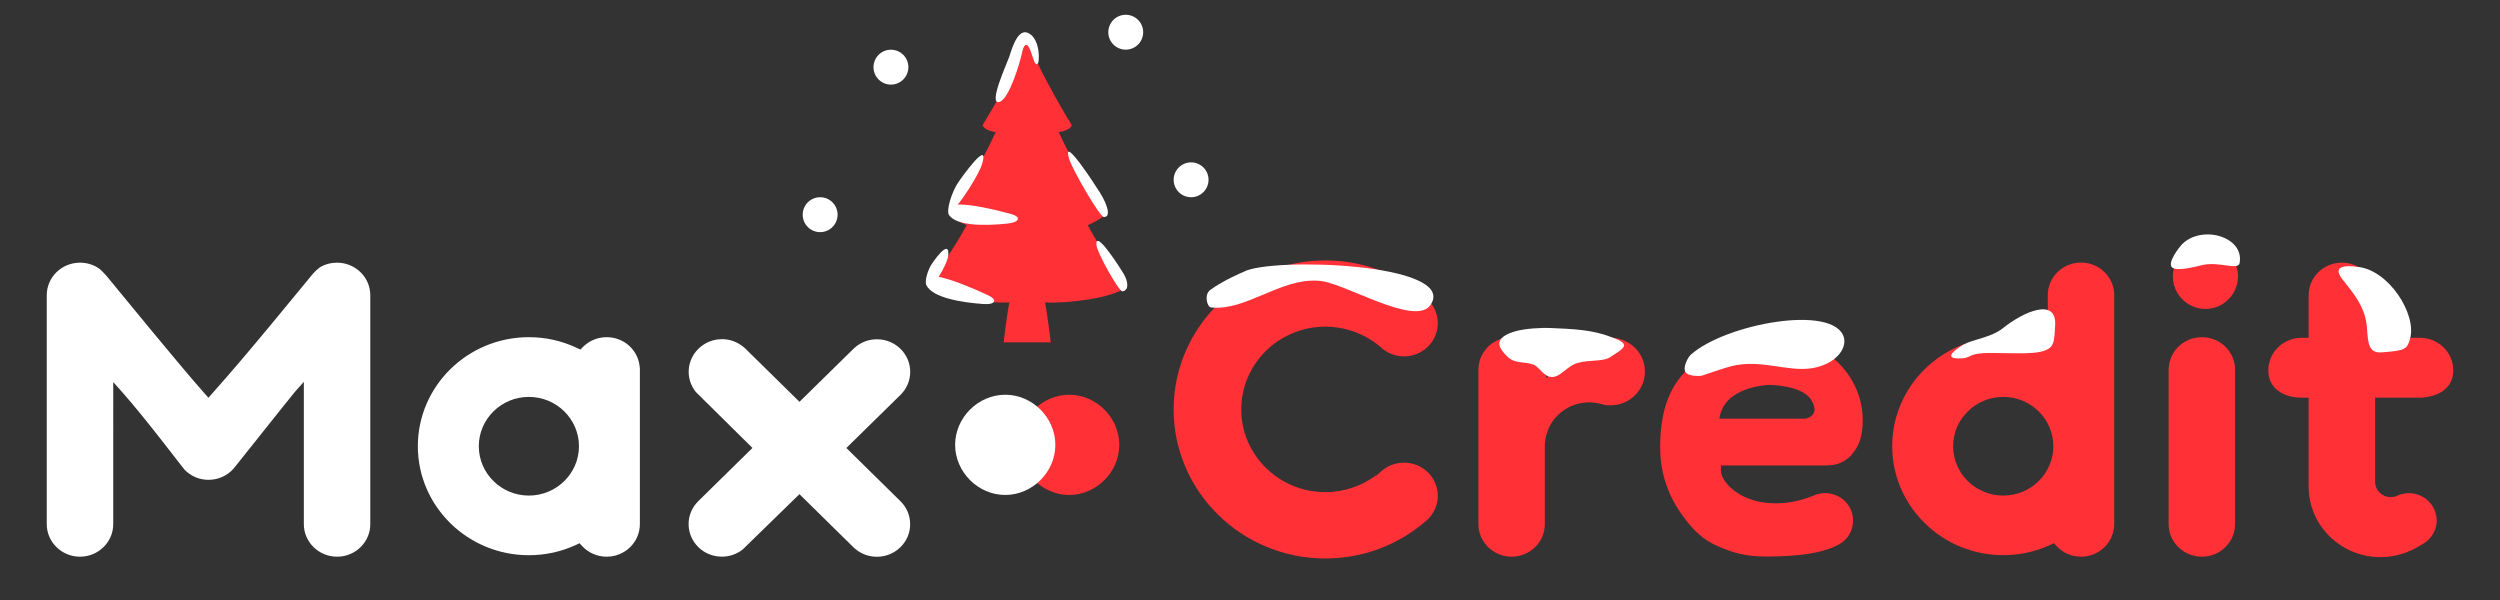
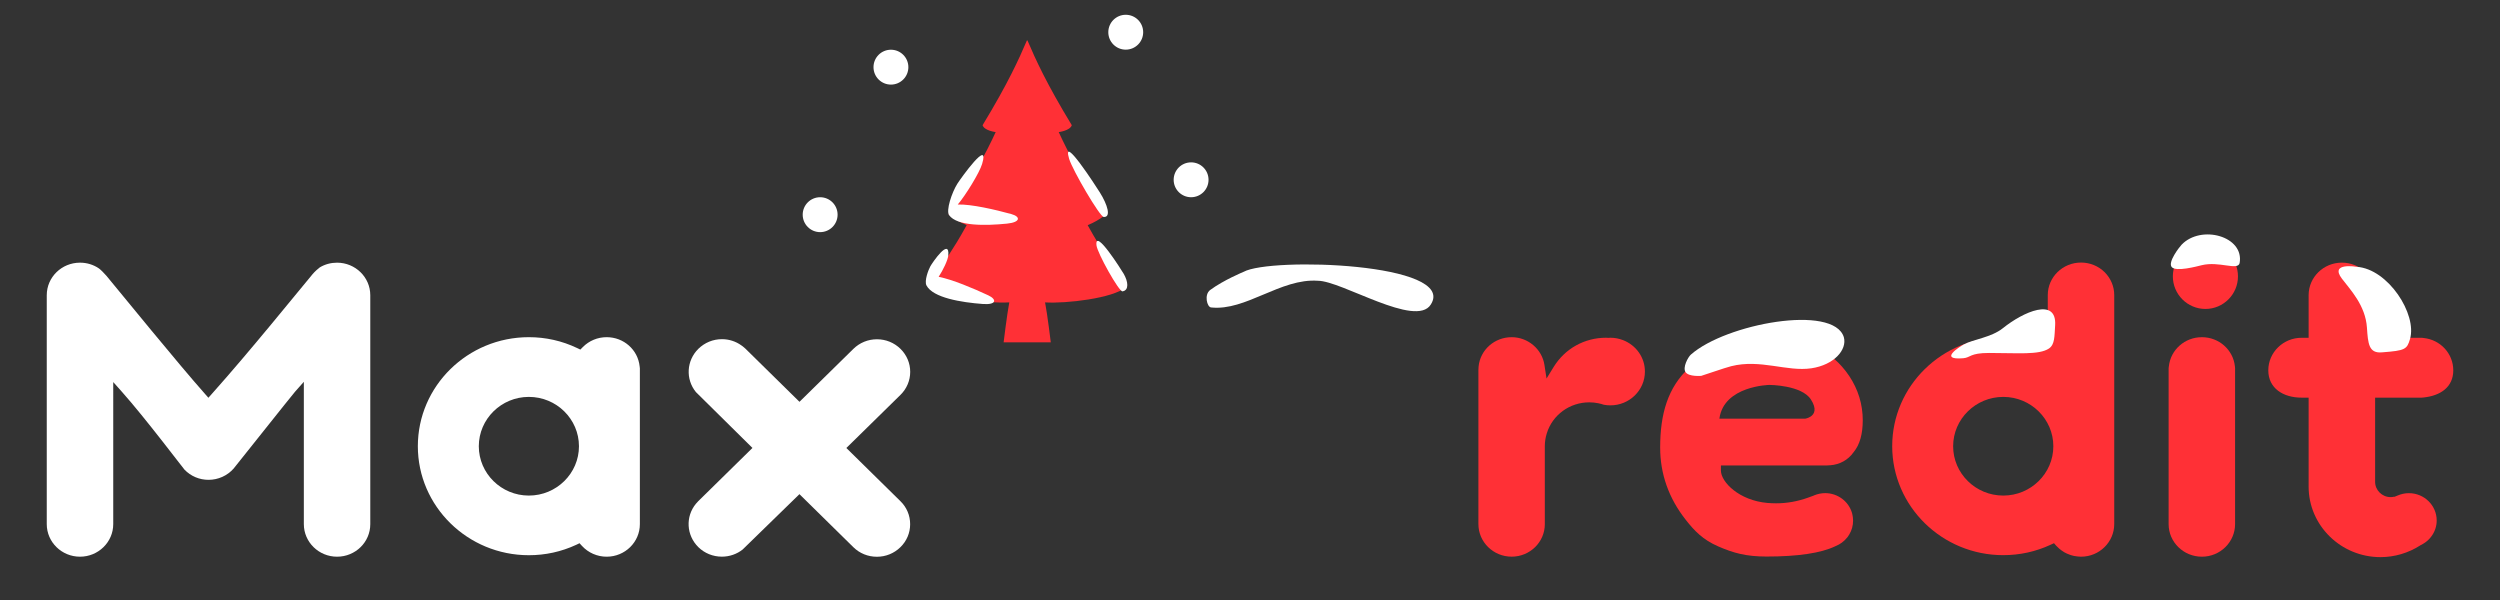
<svg xmlns="http://www.w3.org/2000/svg" version="1.1" id="Layer_1" x="0px" y="0px" width="169.333px" height="40.667px" viewBox="0 0 169.333 40.667" enable-background="new 0 0 169.333 40.667" xml:space="preserve">
  <rect x="0" y="0" width="169.333" height="40.667" fill="#333333" stroke="none" />
  <g>
    <circle fill="#FFFFFF" cx="60.346" cy="4.549" r="1.181" />
    <circle fill="#FFFFFF" cx="80.677" cy="12.178" r="1.181" />
    <circle fill="#FFFFFF" cx="55.551" cy="14.541" r="1.182" />
    <circle fill="#FFFFFF" cx="76.25" cy="2.182" r="1.181" />
    <g>
      <path fill-rule="evenodd" clip-rule="evenodd" fill="#FF3036" d="M76.25,19.455c-1.154-1.963-1.578-2.383-2.578-4.203    c0.885-0.373,1.231-0.748,1.231-0.748c-1.5-2.193-2.578-4.203-3.192-5.557c0,0,0.769-0.094,0.885-0.467    c-1.732-2.85-2.464-4.482-2.993-5.719C69.6,2.754,69.598,2.748,69.595,2.74h-0.042c-0.002,0.008-0.004,0.014-0.007,0.021    c-0.529,1.236-1.261,2.869-2.993,5.719c0.116,0.373,0.887,0.467,0.887,0.467c-0.616,1.354-1.694,3.363-3.194,5.555    c0,0,0.345,0.375,1.231,0.748c-1.001,1.822-1.424,2.242-2.578,4.201c0.847,0.75,4.041,1.123,5.463,1.029    c-0.152,0.793-0.384,2.709-0.384,2.709h1.384h0.424h1.387c0,0-0.232-1.916-0.387-2.707C72.211,20.574,75.405,20.201,76.25,19.455z    " />
      <g>
-         <path fill="#FFFFFF" d="M69.999,4.02c-0.176-0.52-0.496-1.693-0.789-0.383c-0.135,0.631-0.836,3.012-1.49,3.256     c-0.855,0.301,0.5-2.625,0.636-3.037c0.226-0.709,0.675-2.213,1.507-1.475c0.429,0.383,0.563,1.201,0.475,1.83     C70.336,4.211,70.202,4.621,69.999,4.02z" />
-       </g>
+         </g>
      <g>
        <path fill="#FFFFFF" d="M72.417,10.762c0.229,0.764,2.084,3.934,2.342,3.934c0.52,0.031,0.257-0.834-0.266-1.666     C74.249,12.641,71.881,8.973,72.417,10.762z" />
      </g>
      <g>
        <path fill="#FFFFFF" d="M74.268,16.617c-0.133-1.23,1.699,1.684,1.843,1.928c0.306,0.525,0.374,1.119-0.08,1.189     C75.801,19.781,74.325,17.141,74.268,16.617z" />
      </g>
      <g>
        <path fill="#FFFFFF" d="M68.509,14.502c-1.118-0.309-2.715-0.676-3.636-0.65c0.519-0.611,1.468-2.141,1.648-2.746     c0.535-1.789-1.433,0.955-1.678,1.342c-0.379,0.604-0.775,1.805-0.559,2.123c0.537,0.76,2.483,0.721,3.924,0.576     C69.135,15.053,69.133,14.676,68.509,14.502z" />
      </g>
      <g>
        <path fill="#FFFFFF" d="M66.94,20.004c-1.008-0.473-2.436-1.074-3.362-1.254c0.3-0.459,0.624-1.127,0.653-1.453     c0.102-1.234-1.079,0.492-1.216,0.742c-0.136,0.248-0.417,0.984-0.263,1.293c0.443,0.844,2.372,1.15,3.815,1.258     C67.495,20.66,67.538,20.285,66.94,20.004z" />
      </g>
    </g>
    <g>
      <path fill="#FFFFFF" d="M22.831,37.707c-1.24,0-2.251-0.988-2.251-2.207v-9.639l-0.593,0.668    c-0.187,0.207-4.097,5.135-4.164,5.209c-0.427,0.484-1.046,0.762-1.697,0.762c-0.621,0-1.197-0.244-1.627-0.686    c-0.1-0.104-2.654-3.492-4.236-5.27l-0.593-0.666V35.5c0,1.219-1.012,2.207-2.251,2.207c-1.241,0-2.252-0.988-2.252-2.207V19.994    c0-1.217,1.01-2.203,2.252-2.203c0.464,0,0.91,0.135,1.285,0.393c0.091,0.061,0.363,0.328,0.502,0.494    c1.014,1.225,4.906,6.008,6.657,7.977l0.252,0.287l0.255-0.287c2.541-2.842,5.861-6.961,6.813-8.098    c0.127-0.152,0.403-0.4,0.482-0.449c0.35-0.209,0.748-0.316,1.163-0.316c1.24,0,2.252,0.986,2.252,2.203v15.508    C25.083,36.719,24.073,37.707,22.831,37.707" />
      <path fill="#FFFFFF" d="M35.821,26.883c-1.869,0-3.39,1.5-3.39,3.342s1.521,3.342,3.39,3.342c1.874,0,3.394-1.502,3.394-3.342    C39.214,28.383,37.693,26.883,35.821,26.883 M41.091,37.707c-0.636,0-1.242-0.264-1.67-0.729l-0.168-0.184l-0.222,0.107    c-1.011,0.469-2.092,0.705-3.211,0.705c-4.146,0-7.518-3.314-7.518-7.383c0-4.072,3.372-7.385,7.518-7.385    c1.146,0,2.245,0.248,3.271,0.736l0.218,0.104l0.169-0.172c0.429-0.43,1.001-0.668,1.612-0.668c1.156,0,2.118,0.85,2.235,1.977    l0.015,0.129v10.557C43.341,36.719,42.333,37.707,41.091,37.707" />
      <path fill="#FFFFFF" d="M59.396,37.711c-0.606,0-1.172-0.23-1.597-0.65l-3.65-3.59l-3.848,3.75    c-0.394,0.314-0.895,0.484-1.405,0.484c-0.603,0-1.171-0.229-1.596-0.646c-0.812-0.803-0.882-2.064-0.163-2.938    c0.074-0.08,0.129-0.141,0.168-0.186l-0.002,0.004l3.663-3.598l-3.831-3.785c-0.711-0.875-0.639-2.133,0.17-2.932    c0.428-0.416,0.991-0.65,1.595-0.65c0.479,0,0.938,0.148,1.322,0.426l0.009,0.006c0.026,0.018,0.055,0.035,0.082,0.059    l0.168,0.143l3.67,3.609l3.654-3.588c0.426-0.416,0.99-0.648,1.594-0.648s1.169,0.232,1.593,0.648    c0.424,0.418,0.659,0.969,0.659,1.559c0,0.586-0.235,1.143-0.659,1.559l-3.666,3.598l3.662,3.602    c0.426,0.414,0.659,0.969,0.659,1.559s-0.233,1.143-0.659,1.557C60.563,37.48,59.997,37.711,59.396,37.711" />
-       <path fill="#FF3036" d="M72.418,33.525c-1.838,0-3.391-1.555-3.391-3.393c0-1.842,1.553-3.395,3.391-3.395    c1.841,0,3.396,1.553,3.396,3.395C75.814,31.971,74.259,33.525,72.418,33.525" />
-       <path fill="#FFFFFF" d="M68.09,33.525c-1.842,0-3.396-1.555-3.396-3.393c0-1.842,1.555-3.395,3.396-3.395    c1.839,0,3.392,1.553,3.392,3.395C71.482,31.971,69.929,33.525,68.09,33.525" />
      <path fill="#FF3036" d="M149.381,20.926c-1.219,0-2.207-0.992-2.207-2.207c0-1.219,0.988-2.207,2.207-2.207    c1.216,0,2.204,0.988,2.204,2.207C151.585,19.934,150.597,20.926,149.381,20.926" />
      <path fill="#FF3036" d="M135.688,26.883c-1.871,0-3.396,1.5-3.396,3.342c0,1.844,1.524,3.342,3.396,3.342    c1.867,0,3.391-1.498,3.391-3.342C139.079,28.383,137.555,26.883,135.688,26.883 M140.953,37.707c-0.07,0-0.151-0.006-0.238-0.016    l-0.06-0.01h-0.008c-0.056-0.006-0.114-0.014-0.165-0.025l-0.079-0.02c-0.051-0.012-0.1-0.021-0.148-0.039l-0.031-0.014    l-0.019-0.006c-0.057-0.02-0.114-0.039-0.169-0.066l-0.039-0.016c-0.055-0.025-0.11-0.055-0.164-0.082l-0.031-0.02    c-0.051-0.029-0.104-0.066-0.159-0.104l-0.007-0.006l-0.016-0.012c-0.034-0.023-0.069-0.053-0.108-0.082l-0.065-0.057    c-0.057-0.049-0.105-0.098-0.16-0.154l-0.164-0.186l-0.227,0.105c-1.011,0.469-2.092,0.705-3.211,0.705    c-4.146,0-7.52-3.314-7.52-7.383c0-4.07,3.373-7.383,7.52-7.383c0.881,0,1.744,0.146,2.563,0.441l0.454,0.162v-3.451    c0-1.217,1.009-2.205,2.252-2.205c0.607,0,1.182,0.234,1.61,0.662c0.411,0.416,0.64,0.961,0.64,1.543v15.506    C143.204,36.719,142.195,37.707,140.953,37.707" />
      <path fill="#FF3036" d="M149.141,37.707c-1.242,0-2.254-0.988-2.254-2.207V24.939l0.016-0.123    c0.119-1.127,1.082-1.977,2.238-1.977c1.154,0,2.119,0.85,2.237,1.977l0.011,0.129V35.5    C151.389,36.719,150.381,37.707,149.141,37.707" />
-       <path fill="#FF3036" d="M89.771,37.828c-5.666,0-10.276-4.529-10.276-10.096s4.61-10.094,10.276-10.094    c2.51,0,4.911,0.891,6.788,2.516l0.156,0.152c0.434,0.424,0.672,0.984,0.672,1.586c0,1.24-1.026,2.246-2.289,2.246    c-0.525,0-1.041-0.178-1.448-0.506l-0.021-0.018c-0.061-0.055-0.121-0.109-0.18-0.16c-1.029-0.855-2.335-1.328-3.679-1.328    c-3.141,0-5.696,2.514-5.696,5.604c0,3.092,2.556,5.604,5.696,5.604c1.239,0,2.435-0.4,3.422-1.129l0.009,0.027l0.376-0.328    c0.421-0.367,0.96-0.566,1.521-0.566c1.263,0,2.289,1.002,2.289,2.242c0,0.656-0.288,1.277-0.801,1.709l-0.031,0.023l-0.008,0.01    C94.67,36.939,92.265,37.828,89.771,37.828" />
      <path fill="#FF3036" d="M102.39,37.705c-1.242,0-2.253-0.988-2.253-2.207V25.047c0-0.074,0.003-0.152,0.013-0.229    c0.117-1.129,1.082-1.979,2.24-1.979c1.105,0,2.059,0.811,2.221,1.883l0.141,0.916l0.485-0.787    c0.761-1.236,2.086-1.975,3.546-1.975c0.022,0,0.045,0.004,0.065,0.004c0.024,0.004,0.05,0.004,0.07,0.004h0.027    c0.021,0,0.045,0,0.068-0.004c0.025,0,0.046-0.004,0.066-0.004c0.292,0,0.58,0.057,0.856,0.162    c0.899,0.352,1.481,1.186,1.481,2.129c0,1.266-1.049,2.289-2.336,2.289c-0.153,0-0.305-0.012-0.45-0.041    c-0.11-0.037-0.238-0.078-0.378-0.102c-0.19-0.039-0.394-0.061-0.599-0.061c-1.333,0-2.491,0.844-2.882,2.096    c-0.088,0.285-0.135,0.58-0.135,0.873V35.5C104.638,36.717,103.627,37.705,102.39,37.705" />
      <path fill="#FF3036" d="M161.237,37.736c-2.683,0-4.867-2.145-4.867-4.777v-6.025h-0.477c-1.241,0-2.254-0.633-2.254-1.85    s1.013-2.205,2.254-2.205h0.477v-2.885c0-1.217,1.01-2.205,2.252-2.205c1.24,0,2.251,0.988,2.251,2.205v2.885h3.175l0.104,0.014    c1.15,0.117,2.016,1.061,2.016,2.191c0,1.135-0.864,1.719-2.016,1.84l-0.121,0.01h-3.157v0.893l0,0v4.807    c0,0.572,0.472,1.037,1.048,1.037c0.082,0,0.164-0.008,0.242-0.029l0.013,0.012l0.202-0.082c0.248-0.109,0.51-0.168,0.783-0.168    c1.037,0,1.883,0.828,1.883,1.85c0,0.391-0.125,0.768-0.369,1.09c-0.112,0.152-0.249,0.285-0.407,0.398    c-0.097,0.068-0.196,0.127-0.293,0.172l-0.021,0.01l-0.022,0.018C163.13,37.455,162.197,37.736,161.237,37.736" />
      <path fill="#FF3036" d="M122.281,28.357h-5.822c0.305-2.234,3.39-2.285,3.39-2.285s2.173,0.006,2.805,0.98    c0.424,0.654,0.237,0.986,0,1.152C122.479,28.326,122.281,28.357,122.281,28.357 M125.251,25.463    c-1.188-1.76-3.01-2.617-5.568-2.617c-2.234,0-3.762,0.688-5.249,2.043c-1.479,1.344-1.986,3.172-1.986,5.426    c0,1.791,0.584,3.438,1.735,4.895c0.578,0.738,1.154,1.346,2.193,1.797c1.053,0.461,1.916,0.689,3.279,0.689    c2.122,0,3.687-0.232,4.654-0.697l0.022-0.01c0.297-0.119,0.566-0.312,0.774-0.57l0.015-0.02l0.021-0.021    c0.039-0.053,0.071-0.104,0.097-0.148l0.006-0.008l0.012-0.018c0.172-0.283,0.259-0.609,0.259-0.938    c0-0.049-0.002-0.098-0.01-0.164l-0.003-0.02v-0.02v-0.006c-0.001-0.035-0.009-0.07-0.016-0.104    c-0.009-0.049-0.016-0.092-0.027-0.137l-0.014-0.059c-0.227-0.799-0.975-1.355-1.818-1.355c-0.269,0-0.524,0.057-0.768,0.158    l-0.028,0.016l-0.046,0.016l-0.322,0.117c-0.718,0.256-1.427,0.383-2.167,0.383c-0.193,0-0.393-0.01-0.588-0.025    c-1.919-0.172-3.146-1.418-3.146-2.199v-0.338h7.135c0.079,0,0.163-0.004,0.251-0.016h0.014c0.643-0.041,1.222-0.363,1.583-0.879    l0.009-0.012l0.008-0.01c0.402-0.488,0.608-1.209,0.608-2.145C126.17,27.389,125.86,26.377,125.251,25.463" />
    </g>
    <g>
      <g>
        <path fill="#FFFFFF" d="M82.027,20.824c2.348,0.26,4.71-1.986,7.237-1.807c1.61,0,6.641,3.221,7.648,1.611     c1.812-2.82-10.869-3.223-12.681-2.215c0,0-1.351,0.557-2.263,1.23C81.547,19.955,81.754,20.795,82.027,20.824z" />
      </g>
      <g>
-         <path fill="#FFFFFF" d="M102.042,24.098c0.542,0.584,1.211,0.363,1.821,0.598c0.421,0.162,0.723,0.881,1.307,0.84     c0.546-0.039,0.987-0.73,1.645-0.939c0.812-0.258,1.833-0.066,2.307-0.447c0.163-0.129,0.884-0.484,0.881-0.762     c-0.003-0.291-0.739-0.504-0.892-0.564c-1.29-0.506-2.637-0.541-4.141-0.609c-0.462-0.02-1.685,0.014-2.449,0.258     C100.912,22.984,101.73,23.764,102.042,24.098z" />
-       </g>
+         </g>
      <g>
        <path fill="#FFFFFF" d="M114.525,24.021c2.365-2.096,9.669-3.439,10.365-1.18c0.231,0.854-0.668,1.875-2.196,2.104     c-1.66,0.248-3.451-0.641-5.437-0.141c-0.426,0.105-1.859,0.611-2.028,0.654c0,0-0.834,0.072-1.057-0.246     C113.951,24.895,114.338,24.186,114.525,24.021z" />
      </g>
      <g>
        <path fill="#FFFFFF" d="M132.979,24.264c0.5-0.041,0.437-0.357,1.745-0.357c1.934,0,3.389,0.148,4.06-0.303     c0.402-0.273,0.368-0.836,0.417-1.566c0.12-1.93-2.163-0.916-3.537,0.189c-0.783,0.631-2.047,0.766-2.653,1.104     C132.734,23.484,131.269,24.408,132.979,24.264z" />
      </g>
      <g>
        <path fill="#FFFFFF" d="M147.767,16.574c1.319-1.377,4.261-0.576,3.929,1.25c-0.131,0.523-1.386-0.154-2.574,0.141     c-0.32,0.078-1.727,0.459-2.021,0.127C146.807,17.762,147.627,16.721,147.767,16.574z" />
      </g>
      <g>
        <path fill="#FFFFFF" d="M158.626,18.877c0.56,0.738,1.593,1.801,1.694,3.311c0.073,1.084,0.119,1.77,1.04,1.676     c1.547-0.117,1.676-0.201,1.878-0.904c0.488-1.676-1.479-4.744-3.606-4.887C159.632,18.072,157.769,17.748,158.626,18.877z" />
      </g>
    </g>
  </g>
</svg>